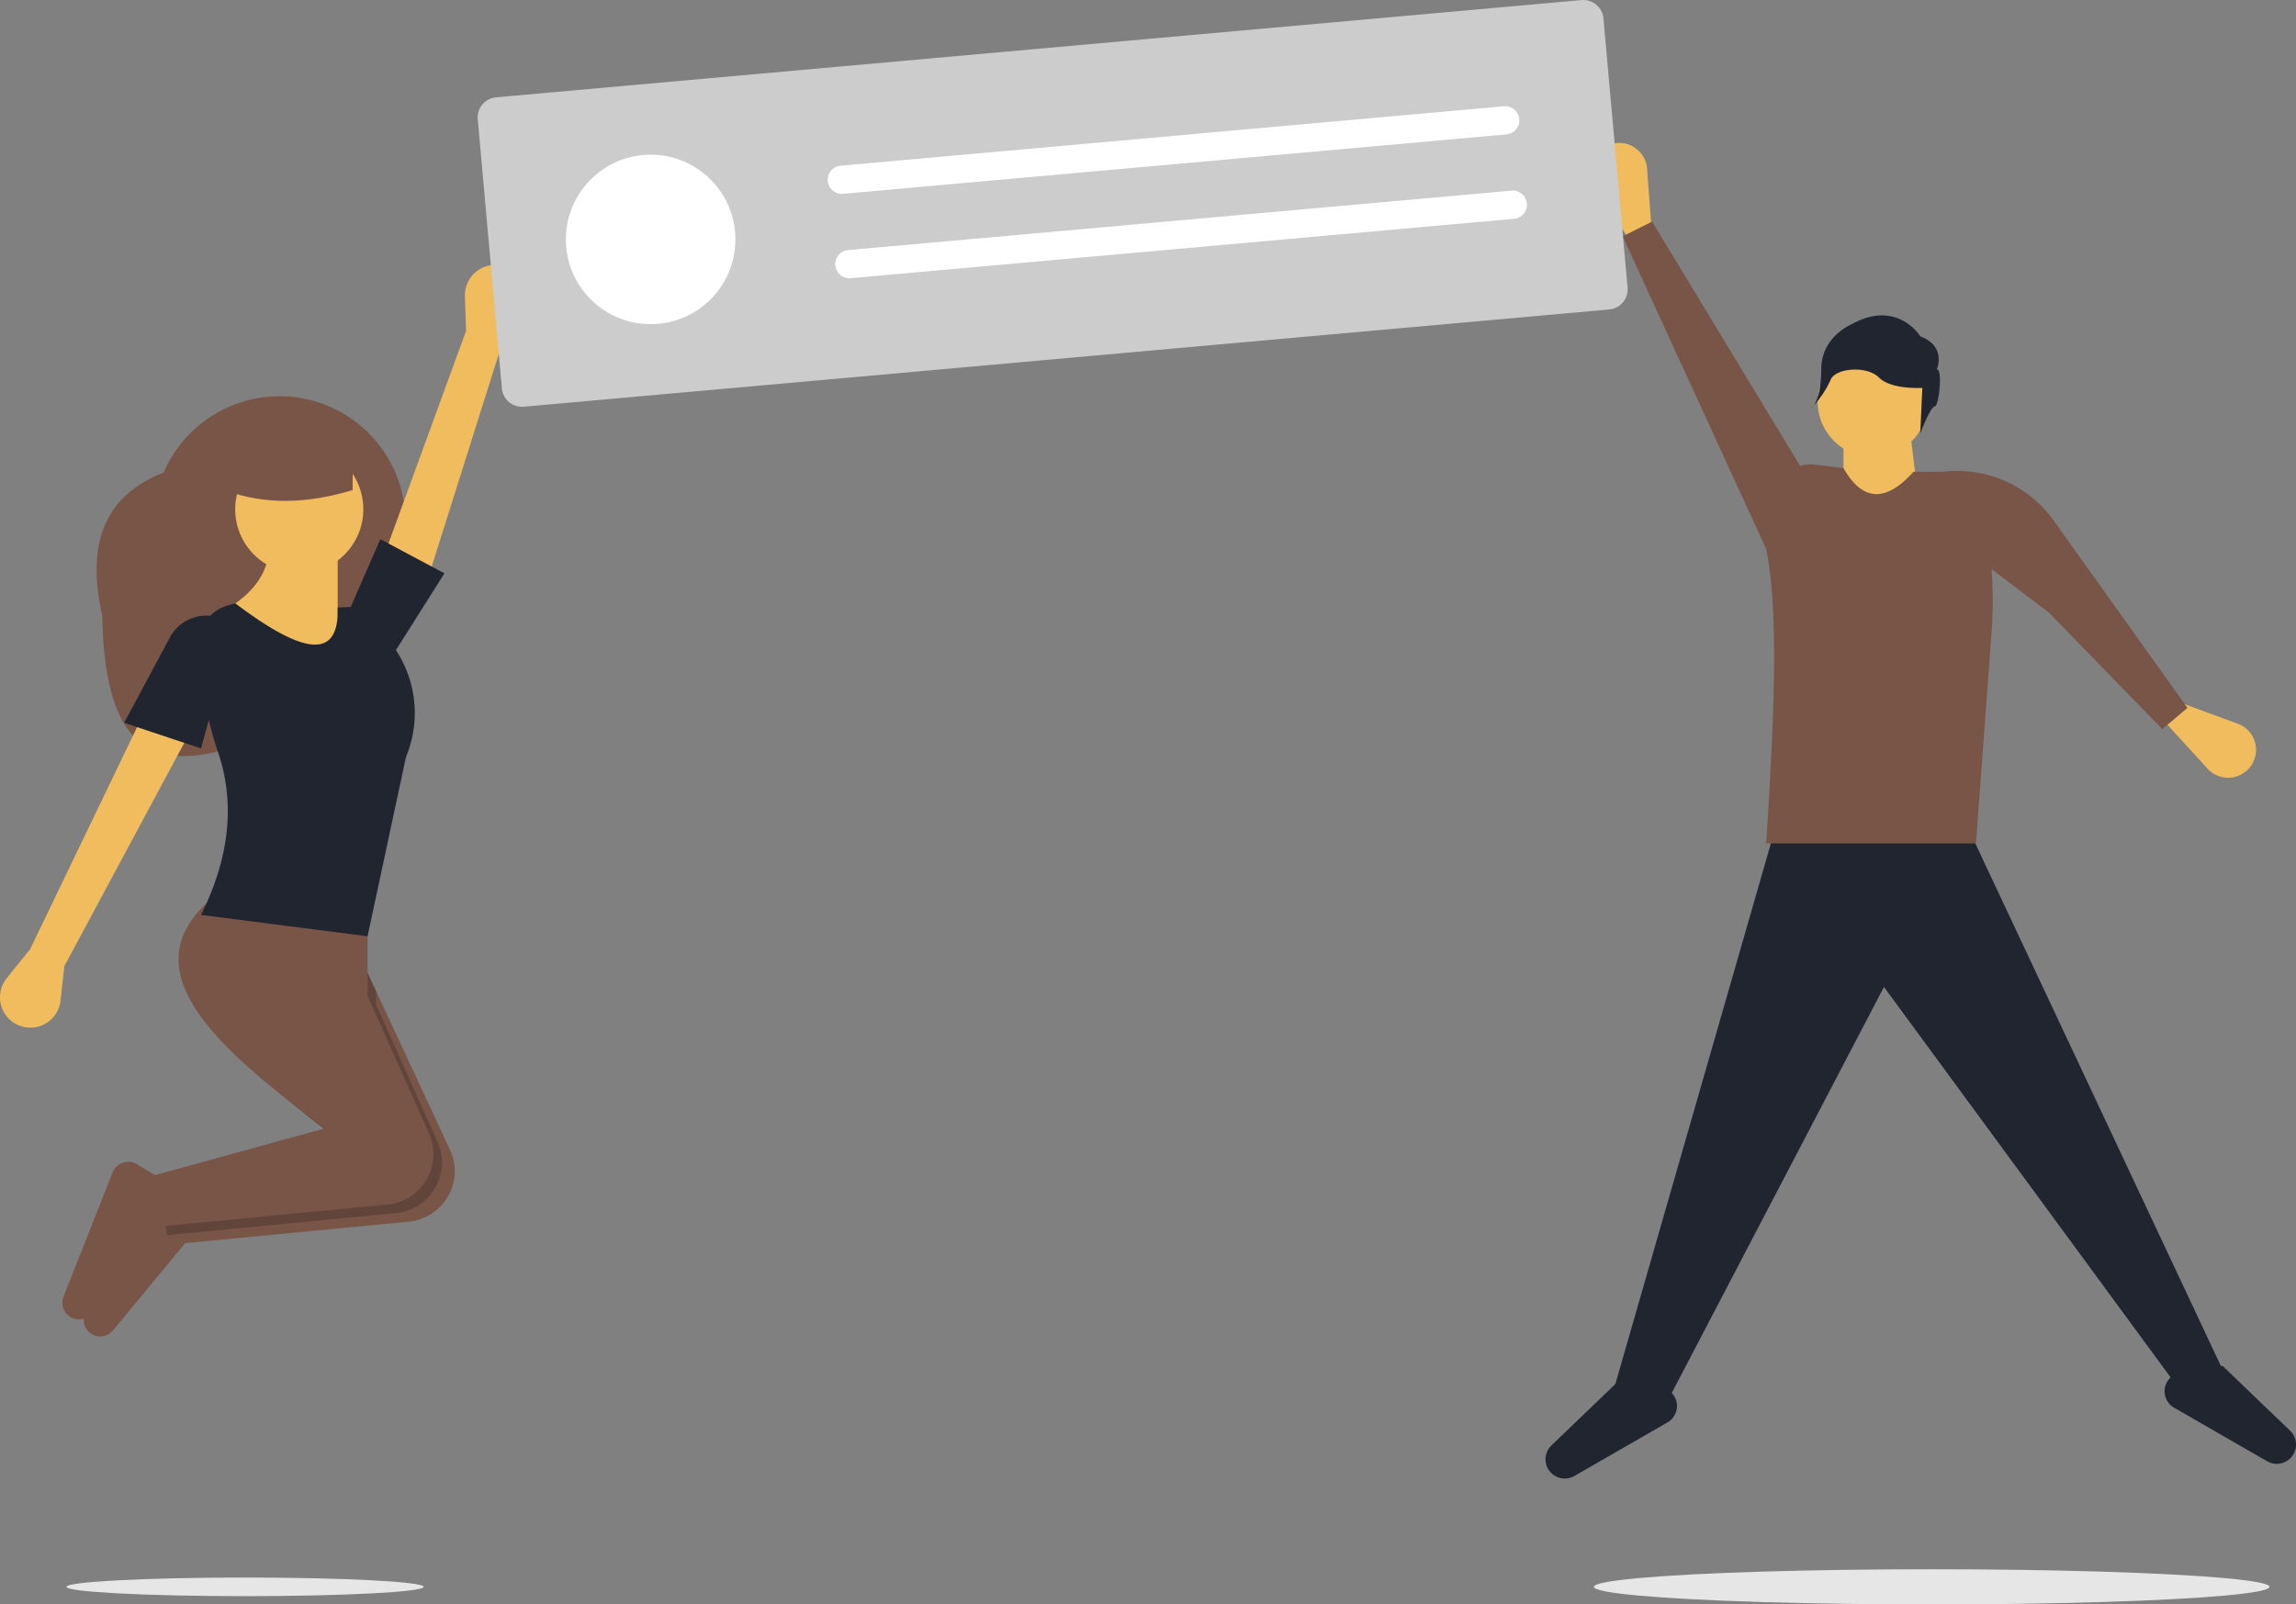
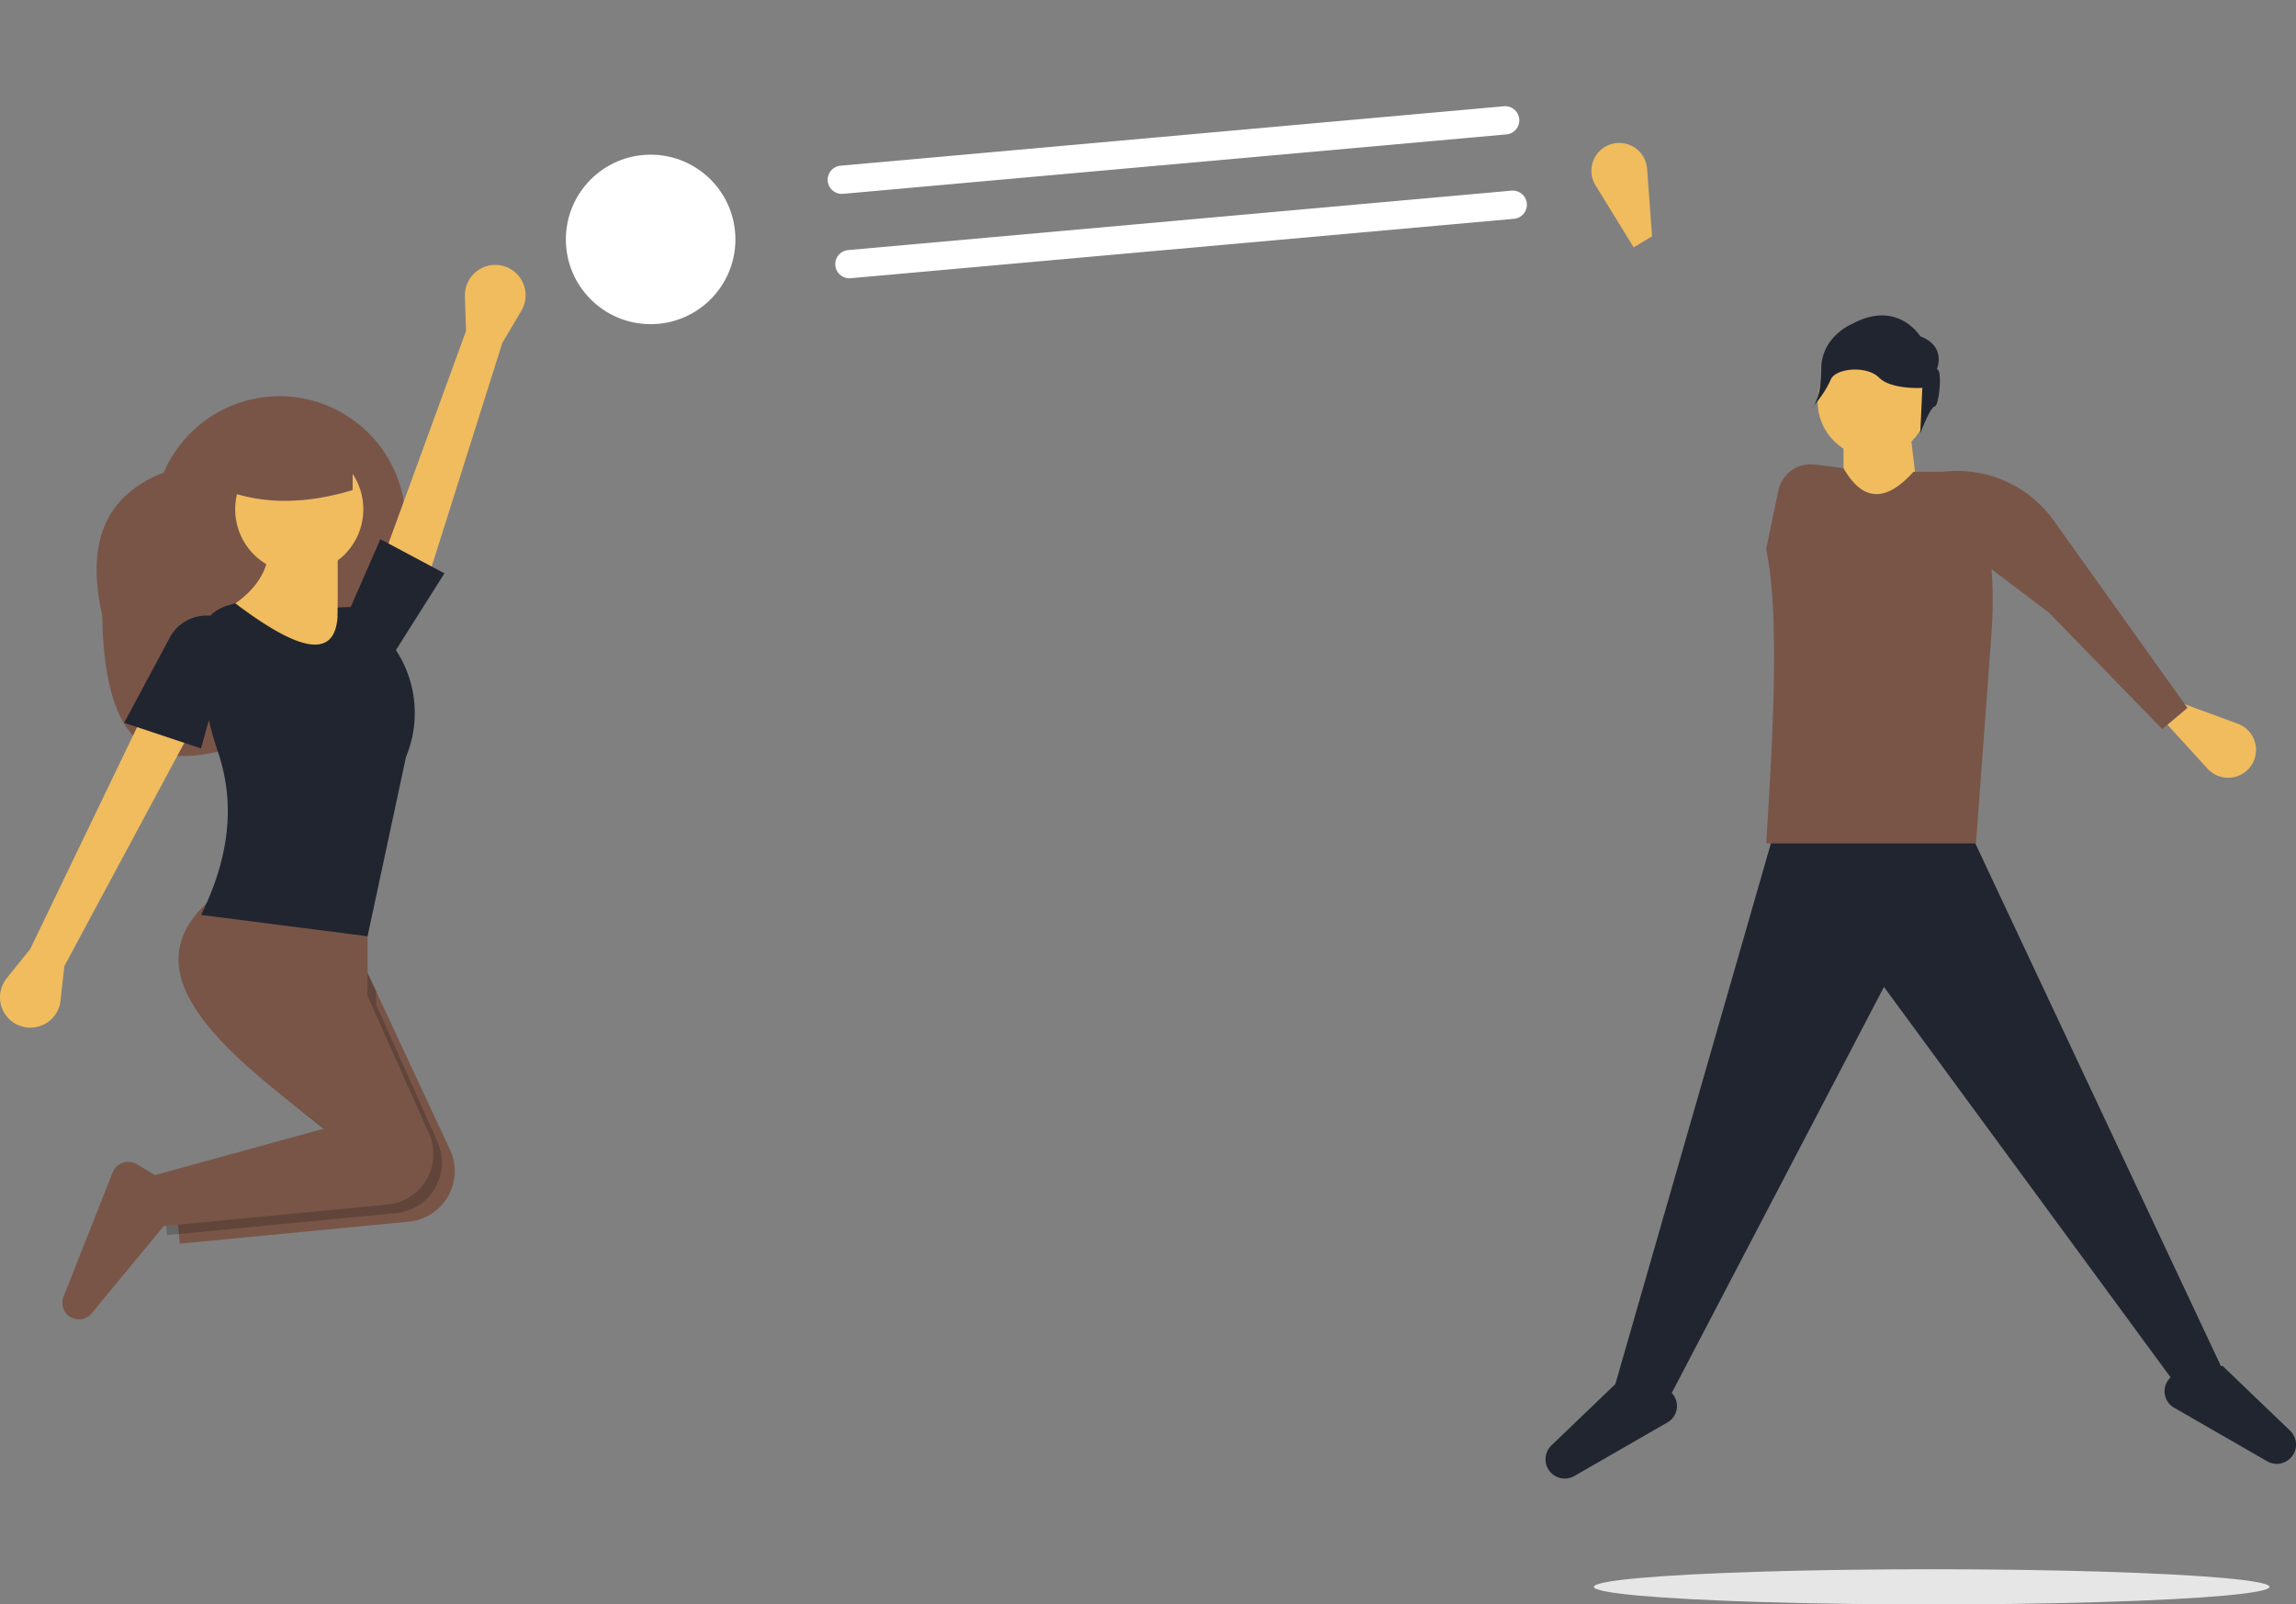
<svg xmlns="http://www.w3.org/2000/svg" width="372" height="260.023" viewBox="0 0 372 260.023">
  <rect x="0" y="0" width="372" height="260.023" fill="#808080" stroke="none" />
  <g id="ASSURANCE-GROUPE-LUNG-devenez-prescripteur" transform="translate(-0.003 0)">
    <path id="Tracé_299" data-name="Tracé 299" d="M165.172,317.261c.356,21.96,8.564,24.338,18.643,22.047a37.041,37.041,0,0,0,25.624-21.668l3.212-7.483a20.413,20.413,0,0,0-10.706-26.811h0a20.413,20.413,0,0,0-26.811,10.706C164.8,298.113,162.757,306.519,165.172,317.261Z" transform="translate(-148.601 -217.474)" fill="#795548" />
    <path id="Tracé_300" data-name="Tracé 300" d="M300.587,239.91l3.094-5.235a4.918,4.918,0,0,0-2.779-7.2h0a4.918,4.918,0,0,0-6.37,4.857l.182,5.627L280.174,277.8l7.928,1.655Z" transform="translate(-219.202 -184.322)" fill="#f0bc5e" />
    <path id="Tracé_301" data-name="Tracé 301" d="M129.109,452.663,125.3,457.4a4.918,4.918,0,0,0,1.725,7.522h0a4.918,4.918,0,0,0,7-3.9l.622-5.6,20.067-37.367L147.1,415.3Z" transform="translate(-124.215 -298.851)" fill="#f0bc5e" />
    <path id="Tracé_302" data-name="Tracé 302" d="M196.912,540.619l.561,6.733.131,1.571,37.27-3.584a8.218,8.218,0,0,0,6.581-11.522l-12.02-25.8-4.152-8.913-17.991-4.152C192.456,506.3,205.8,518.836,222.6,531.513q.986.747,1.993,1.495Z" transform="translate(-168.49 -347.365)" fill="#795548" />
-     <path id="Tracé_303" data-name="Tracé 303" d="M161.207,631.673h0a2.678,2.678,0,0,0,2.443-.945l12.191-14.758-.692-6.92-4.157-2.494a2.731,2.731,0,0,0-3.946,1.339L159.1,628.039a2.678,2.678,0,0,0,2.112,3.634Z" transform="translate(-145.344 -415.104)" fill="#795548" />
    <path id="Tracé_304" data-name="Tracé 304" d="M191.6,539.235l.692,8.3,1.944-.187,35.326-3.4a8.218,8.218,0,0,0,6.581-11.521L226.2,510.172v-2.159l-4.152-8.913-17.992-4.152c-14.836,11.355-1.488,23.887,15.307,36.564l-.083.111Z" transform="translate(-165.256 -347.365)" opacity="0.2" />
    <path id="Tracé_305" data-name="Tracé 305" d="M152.356,624.593h0a2.678,2.678,0,0,0,2.443-.945l12.191-14.758-.692-6.92-4.157-2.494a2.731,2.731,0,0,0-3.946,1.339l-7.951,20.144a2.678,2.678,0,0,0,2.112,3.634Z" transform="translate(-139.953 -410.792)" fill="#795548" />
    <path id="Tracé_306" data-name="Tracé 306" d="M188.062,533.539l.692,8.3,37.27-3.585a8.219,8.219,0,0,0,6.584-11.52l-9.947-22.262V492.021l-24.219-4.152c-15.42,11.8-.4,24.874,17.3,38.059Z" transform="translate(-163.1 -343.053)" fill="#795548" />
    <circle id="Ellipse_22" data-name="Ellipse 22" cx="10.38" cy="10.38" r="10.38" transform="translate(38.109 72.158)" fill="#f0bc5e" />
    <path id="Tracé_307" data-name="Tracé 307" d="M212.843,355.566l14.532,9.688,12.456-2.768-6.92-6.92v-10.38l-11.072-.692C221.606,348.639,219.231,352.432,212.843,355.566Z" transform="translate(-178.193 -255.728)" fill="#f0bc5e" />
    <path id="Union_1" data-name="Union 1" d="M-1699.542-2683.167c4.578-9.219,5.567-17.972,2.8-26.241a51.413,51.413,0,0,1-1.532-5.346l-1.269,4.6-12.455-4.152,7.4-13.82a6.726,6.726,0,0,1,6.538-3.524,6.851,6.851,0,0,1,2.825-1.664l1.224-.367c10.135,7.659,16.9,9.869,16.608.692l2.116-.092,4.8-10.979,10.38,5.536-7.858,12.442a18.546,18.546,0,0,1,1.631,17.314l-6.228,29.063Z" transform="translate(1732.116 2831.444)" fill="#212530" />
    <path id="Tracé_311" data-name="Tracé 311" d="M217.268,307.661c6.523,2.46,13.484,2.2,20.759,0v-8.3H217.268Z" transform="translate(-180.888 -228.238)" fill="#795548" />
    <path id="Tracé_312" data-name="Tracé 312" d="M767.84,429.352l-7.156,2.982-47.706-65-34.586,66.192-8.945-1.789L695.685,340.5H726.1Z" transform="translate(-407.734 -207.386)" fill="#212530" />
    <path id="Tracé_313" data-name="Tracé 313" d="M1040.3,699.449h0a3.118,3.118,0,0,1-2.376-.306l-15.091-8.689a3.062,3.062,0,0,1-.637-4.819l1.349-1.349,7.156-.6,10.939,10.5a3.118,3.118,0,0,1-1.339,5.258Z" transform="translate(-670.591 -462.32)" fill="#212530" />
    <path id="Tracé_314" data-name="Tracé 314" d="M767.05,705.551h0a3.118,3.118,0,0,0,2.376-.306l15.091-8.689a3.062,3.062,0,0,0,.637-4.819l-1.349-1.349-7.156-.6-10.939,10.5a3.118,3.118,0,0,0,1.339,5.258Z" transform="translate(-514.341 -466.037)" fill="#212530" />
    <path id="Tracé_315" data-name="Tracé 315" d="M793.6,191.825l-2.982,1.789-6.179-10.041a4.516,4.516,0,0,1,2.916-6.785h0a4.516,4.516,0,0,1,5.434,4.085Z" transform="translate(-525.924 -153.526)" fill="#f0bc5e" />
    <path id="Tracé_316" data-name="Tracé 316" d="M1020.19,410.3l1.237-3.25,11.065,4.07a4.516,4.516,0,0,1,1.9,7.136h0a4.516,4.516,0,0,1-6.8.149Z" transform="translate(-669.919 -293.828)" fill="#f0bc5e" />
    <circle id="Ellipse_23" data-name="Ellipse 23" cx="8.945" cy="8.945" r="8.945" transform="translate(294.51 56.189)" fill="#f0bc5e" />
    <path id="Tracé_317" data-name="Tracé 317" d="M776.542,192.194H764.019V178.479l10.734-1.193Z" transform="translate(-465.334 -107.978)" fill="#f0bc5e" />
    <path id="Tracé_318" data-name="Tracé 318" d="M890.191,371.355H856.2c1.2-18.965,2.148-37.293,0-47.706l1.976-9.487a5.345,5.345,0,0,1,5.9-4.214l4.651.581c3.15,5.537,6.956,5.484,11.33.6h5.6a5.616,5.616,0,0,1,5.615,5.727h0a70.944,70.944,0,0,1,1.441,20.36Z" transform="translate(-570.039 -234.663)" fill="#795548" />
-     <path id="Tracé_319" data-name="Tracé 319" d="M672.5,94.251l4.771-2.385L702.91,134.2l-7.156,10.734Z" transform="translate(-409.592 -55.952)" fill="#795548" />
    <path id="Tracé_320" data-name="Tracé 320" d="M962.148,354.513l4.077-3.439-21.663-30.356a19.2,19.2,0,0,0-19.095-7.731l-.683.126,8.191,14.335,10.789,8.168Z" transform="translate(-611.81 -236.347)" fill="#795548" />
    <path id="Tracé_321" data-name="Tracé 321" d="M895.129,256.932s1.671-3.677-2.674-5.349c0,0-3.677-6.017-11.031-2.006,0,0-5.014,2.006-5.014,7.354s-1.671,6.351-1.671,6.351a16.133,16.133,0,0,0,3.158-4.559c.669-2.006,5.868-2.461,7.874-.455s7.02,1.671,7.02,1.671l-.334,7.354s1.671-4.346,2.34-4.346S896.132,256.932,895.129,256.932Z" transform="translate(-581.329 -197.079)" fill="#212530" />
    <ellipse id="Ellipse_24" data-name="Ellipse 24" cx="54.731" cy="2.851" rx="54.731" ry="2.851" transform="translate(258.243 254.322)" fill="#e6e6e6" />
-     <ellipse id="Ellipse_25" data-name="Ellipse 25" cx="28.929" cy="1.507" rx="28.929" ry="1.507" transform="translate(10.78 255.666)" fill="#e6e6e6" />
-     <path id="Tracé_322" data-name="Tracé 322" d="M505.53,167.589,329.66,183.351a3.274,3.274,0,0,1-3.549-2.965L322.2,136.76a3.274,3.274,0,0,1,2.965-3.549l175.87-15.762a3.274,3.274,0,0,1,3.549,2.965l3.91,43.626A3.274,3.274,0,0,1,505.53,167.589Z" transform="translate(-244.791 -117.436)" fill="#ccc" />
    <circle id="Ellipse_26" data-name="Ellipse 26" cx="13.734" cy="13.734" r="13.734" transform="translate(91.686 25.068)" fill="#fff" />
    <path id="Tracé_323" data-name="Tracé 323" d="M469.34,171.1a2.289,2.289,0,1,0,.409,4.56l107.476-9.632a2.289,2.289,0,0,0-.409-4.56Z" transform="translate(-333.147 -144.247)" fill="#fff" />
    <path id="Tracé_324" data-name="Tracé 324" d="M472.476,206.089a2.289,2.289,0,0,0,.409,4.56l107.476-9.632a2.289,2.289,0,1,0-.409-4.56Z" transform="translate(-335.057 -165.559)" fill="#fff" />
  </g>
</svg>